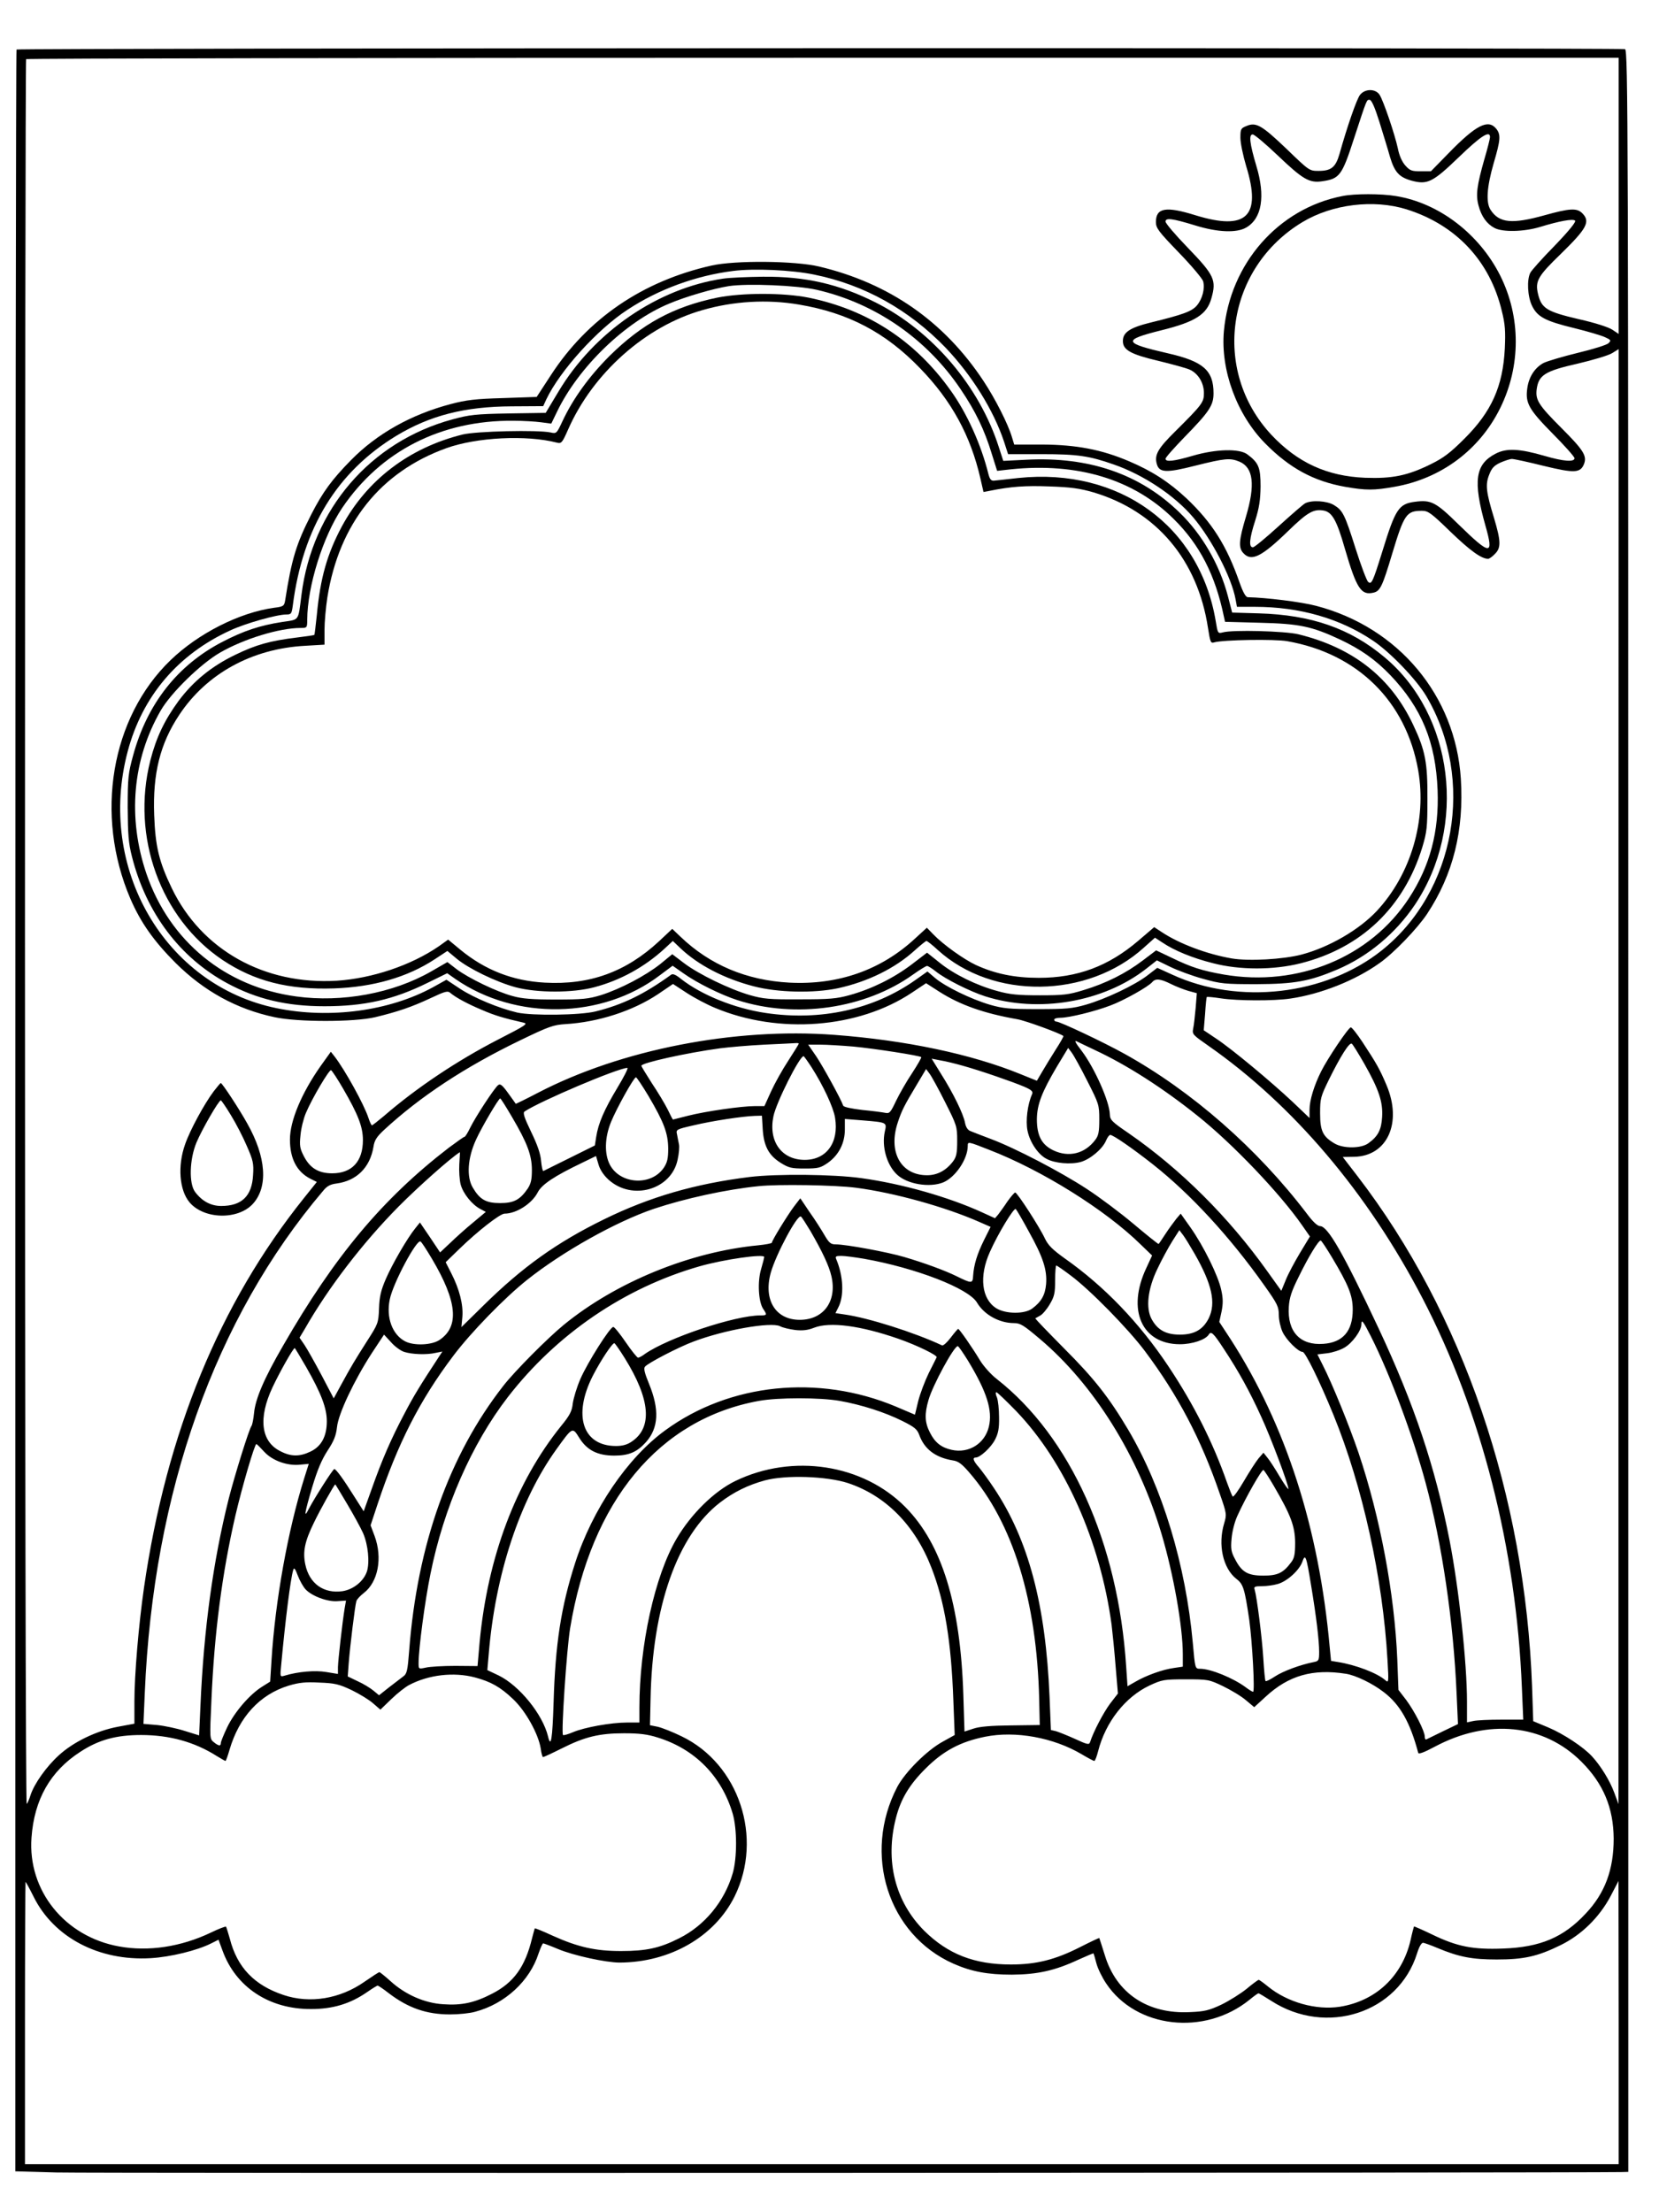
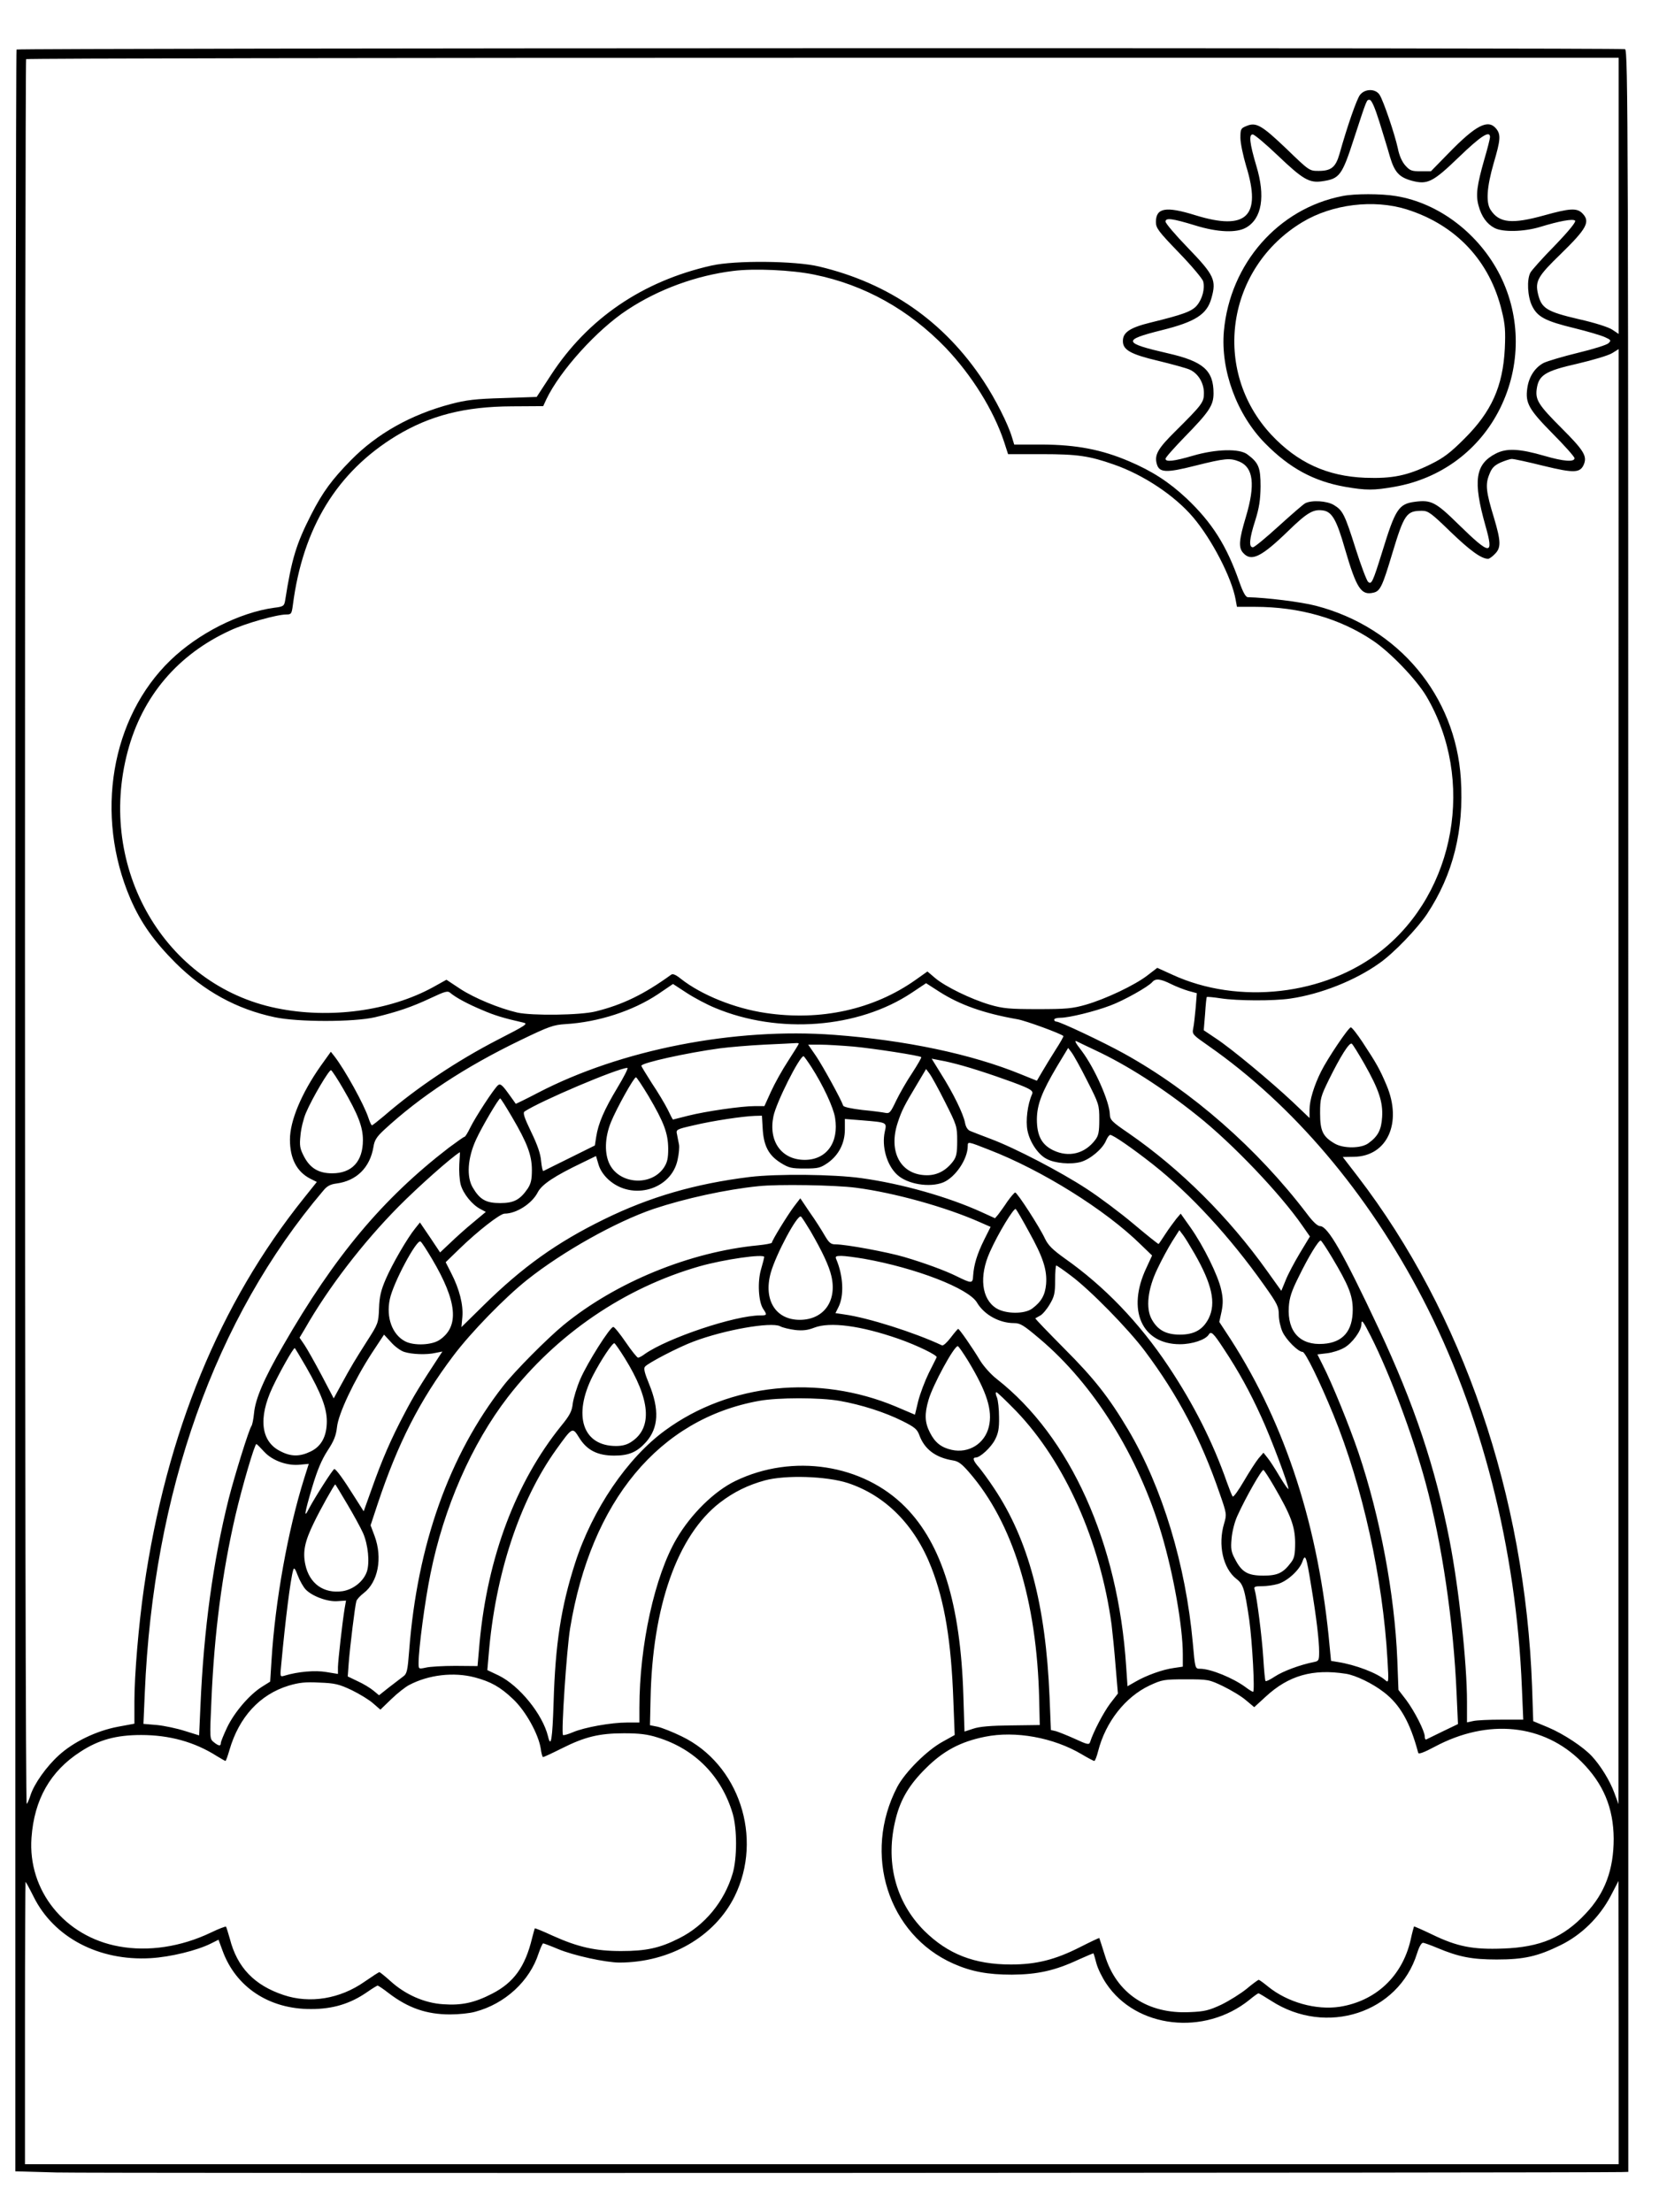
<svg xmlns="http://www.w3.org/2000/svg" version="1.0" width="864pt" height="1152pt" viewBox="0 0 864 1152" preserveAspectRatio="xMidYMid meet">
  <g transform="translate(0,1152) scale(0.1,-0.1)" fill="#000000" stroke="none">
    <path d="M86 11262 c-3 -3 -6 -2490 -6 -5527 l0 -5522 213 -6 c157 -5 7926 -2 8150 2 l37 1 0 5524 c0 5155 -1 5524 -17 5530 -20 8 -8369 6 -8377 -2z m8344 -762 l0 -719 -33 22 c-19 13 -90 36 -175 55 -167 39 -194 56 -212 131 -16 67 -1 93 119 209 136 133 155 168 111 212 -28 28 -67 25 -196 -11 -169 -47 -236 -41 -281 28 -25 38 -20 118 16 243 36 122 38 149 13 180 -42 51 -105 19 -247 -127 l-93 -95 -53 0 c-46 0 -56 3 -80 30 -17 19 -32 52 -39 89 -16 74 -75 248 -95 279 -21 33 -76 33 -102 0 -17 -21 -67 -165 -107 -308 -20 -69 -43 -88 -109 -88 -48 0 -49 1 -166 114 -130 124 -159 141 -209 120 -30 -12 -32 -16 -32 -62 0 -27 14 -93 30 -147 81 -262 2 -338 -264 -256 -154 48 -206 39 -206 -35 0 -32 13 -49 120 -160 66 -68 122 -135 126 -149 10 -38 -4 -91 -32 -125 -27 -32 -72 -48 -243 -90 -106 -26 -143 -51 -143 -95 -1 -47 40 -70 184 -104 70 -17 143 -37 162 -45 45 -19 76 -69 76 -123 0 -48 -9 -60 -150 -200 -89 -88 -108 -121 -96 -167 12 -48 48 -50 201 -11 156 39 181 41 230 21 73 -31 83 -121 34 -286 -37 -123 -40 -162 -14 -190 42 -46 94 -21 235 116 99 96 131 115 185 105 43 -9 67 -51 109 -198 61 -209 85 -245 150 -229 34 8 46 34 96 201 63 209 75 225 156 225 32 0 48 -12 150 -111 101 -97 159 -139 194 -139 6 0 22 11 35 25 33 32 32 66 -4 187 -42 137 -46 175 -25 227 13 34 26 47 58 62 23 10 50 19 60 19 11 0 85 -16 165 -36 161 -39 192 -38 211 11 15 41 -3 71 -116 184 -122 122 -138 148 -131 204 10 74 44 95 212 133 81 19 162 43 181 55 l34 21 -1 -3789 0 -3788 -22 60 c-23 62 -70 139 -116 189 -44 48 -148 117 -229 151 l-77 32 -6 179 c-36 996 -360 1944 -909 2659 l-77 100 59 1 c173 3 252 177 169 373 -35 83 -52 113 -125 224 -28 42 -55 77 -61 77 -12 0 -120 -160 -155 -230 -36 -72 -60 -150 -60 -198 l0 -44 -87 83 c-114 107 -318 277 -400 331 l-64 43 7 85 c3 47 7 87 9 88 2 2 35 -1 74 -7 85 -13 273 -14 361 -1 158 23 338 94 465 185 74 52 197 180 248 257 135 205 192 434 175 703 -28 433 -325 788 -753 900 -80 21 -261 43 -356 45 -11 0 -25 24 -44 78 -67 192 -143 311 -276 437 -91 85 -179 142 -299 193 -143 61 -274 86 -452 87 l-146 0 -12 39 c-20 68 -87 200 -148 292 -204 309 -490 509 -856 596 -125 30 -438 33 -561 5 -359 -81 -644 -276 -835 -569 l-75 -115 -175 -6 c-144 -4 -192 -10 -272 -31 -208 -55 -384 -154 -520 -292 -100 -102 -147 -166 -207 -283 -78 -153 -102 -231 -136 -448 -5 -29 -9 -32 -58 -38 -180 -25 -394 -133 -539 -273 -310 -299 -396 -806 -209 -1242 54 -125 123 -222 236 -335 147 -146 317 -240 515 -282 121 -26 413 -26 524 0 116 28 190 53 288 99 79 37 90 40 105 26 28 -23 88 -56 165 -88 62 -27 111 -42 213 -65 27 -6 16 -13 -134 -90 -211 -109 -421 -249 -592 -397 -31 -26 -59 -48 -62 -48 -3 0 -11 17 -18 38 -22 69 -124 253 -177 321 l-19 24 -53 -74 c-100 -142 -160 -286 -160 -383 0 -100 36 -168 106 -204 l34 -17 -68 -85 c-438 -547 -715 -1220 -832 -2027 -28 -195 -50 -454 -50 -593 l0 -116 -86 -16 c-112 -21 -232 -79 -308 -149 -64 -58 -128 -148 -147 -207 -6 -20 -15 -41 -20 -46 -5 -6 -9 1981 -9 4535 0 2500 3 4548 6 4551 3 4 1871 7 4150 7 l4144 0 0 -719z m-1247 388 c19 -62 45 -145 56 -185 24 -80 48 -106 113 -124 82 -22 110 -8 245 122 115 111 163 142 163 105 0 -7 -13 -60 -30 -117 -38 -134 -45 -184 -30 -239 15 -57 43 -96 83 -117 43 -23 154 -20 237 5 101 31 172 44 183 33 6 -6 -31 -52 -105 -129 -64 -65 -121 -129 -128 -142 -19 -36 -15 -124 9 -173 28 -57 68 -79 221 -116 69 -17 140 -38 159 -47 31 -14 33 -17 18 -31 -8 -9 -79 -31 -158 -50 -78 -19 -159 -43 -180 -53 -45 -24 -77 -72 -85 -132 -11 -77 8 -110 132 -236 63 -63 114 -121 114 -128 0 -21 -57 -17 -156 12 -131 38 -198 41 -254 12 -107 -55 -120 -141 -54 -375 45 -158 27 -157 -141 7 -118 116 -142 128 -226 117 -85 -11 -102 -38 -170 -259 -50 -161 -56 -173 -74 -158 -7 6 -37 84 -65 173 -57 180 -67 199 -113 227 -36 22 -116 27 -150 9 -12 -7 -74 -61 -139 -120 -66 -60 -125 -109 -133 -109 -22 0 -19 43 12 139 21 67 27 107 28 178 0 99 -10 123 -69 167 -41 31 -163 28 -283 -7 -99 -29 -143 -34 -143 -16 0 7 45 57 99 113 129 132 151 165 151 228 0 119 -53 166 -237 208 -235 54 -239 69 -35 120 178 44 238 83 261 167 27 95 15 120 -124 264 -63 65 -115 126 -115 135 0 21 34 17 155 -20 116 -36 215 -40 265 -11 82 47 101 163 53 321 -35 118 -40 164 -19 164 9 0 68 -50 132 -111 129 -123 163 -143 230 -133 90 13 103 29 165 221 70 214 66 203 82 203 10 0 27 -39 50 -112z m-2943 -798 c262 -53 494 -183 685 -381 136 -143 249 -324 304 -489 l21 -65 177 0 c184 0 246 -9 374 -54 153 -53 316 -161 412 -274 98 -115 202 -316 222 -429 l7 -38 93 0 c232 0 443 -60 615 -176 90 -60 226 -202 278 -289 256 -434 153 -1018 -233 -1325 -293 -233 -745 -285 -1091 -125 l-77 35 -52 -40 c-65 -50 -216 -122 -320 -152 -70 -20 -102 -23 -250 -23 -147 0 -181 3 -250 23 -98 29 -232 94 -285 139 l-40 34 -62 -44 c-218 -154 -494 -215 -781 -172 -162 24 -334 94 -440 177 -27 22 -43 29 -52 22 -141 -102 -252 -156 -393 -191 -80 -20 -330 -23 -408 -6 -97 23 -222 75 -295 122 l-74 49 -70 -39 c-227 -124 -538 -166 -815 -109 -582 119 -937 730 -775 1337 76 287 261 505 534 630 79 37 243 83 292 83 26 0 28 4 34 48 52 404 230 694 538 882 177 107 358 153 604 154 l162 1 16 35 c71 149 265 364 423 467 162 107 358 178 550 202 110 14 305 5 422 -19z m1858 -3694 c26 -13 67 -29 91 -36 l44 -12 -6 -76 c-4 -42 -9 -91 -13 -108 -6 -30 -2 -33 78 -89 442 -308 831 -767 1116 -1315 307 -590 489 -1305 518 -2030 l7 -165 -114 0 c-63 0 -129 -3 -146 -7 l-33 -7 0 107 c0 202 -42 590 -91 842 -75 382 -183 705 -369 1102 -184 392 -265 533 -305 533 -13 0 -38 23 -69 65 -259 340 -599 638 -951 833 -110 61 -335 167 -353 167 -7 0 -12 5 -12 10 0 6 15 10 33 10 44 0 179 33 260 64 70 26 198 98 218 122 17 20 43 17 97 -10z m-2373 -125 c331 -138 745 -106 1023 79 l75 50 70 -45 c107 -68 230 -112 407 -143 44 -8 224 -74 238 -87 2 -2 -16 -34 -40 -71 -24 -38 -56 -90 -71 -116 l-27 -46 -84 34 c-257 105 -599 177 -971 205 -520 39 -1112 -77 -1544 -302 -63 -33 -115 -58 -115 -57 -1 2 -19 27 -40 56 -31 43 -41 50 -52 41 -21 -17 -118 -166 -145 -221 -13 -27 -26 -48 -30 -48 -4 0 -40 -26 -82 -57 -343 -264 -594 -563 -863 -1031 -99 -171 -144 -276 -151 -351 -3 -31 -9 -60 -13 -66 -13 -17 -87 -255 -119 -380 -81 -323 -130 -681 -147 -1076 l-7 -156 -74 23 c-40 13 -106 27 -145 31 l-71 6 7 161 c44 1046 366 1952 929 2615 20 25 38 34 70 38 104 14 174 83 192 191 5 34 17 52 53 86 190 176 424 330 712 469 149 72 172 80 235 84 170 10 350 68 482 156 l78 53 72 -47 c40 -26 106 -61 148 -78z m1979 -220 c165 -77 351 -196 531 -340 185 -147 434 -409 548 -574 l39 -56 -52 -86 c-28 -47 -62 -110 -74 -141 l-23 -56 -73 102 c-201 282 -451 531 -721 718 -88 60 -98 70 -99 98 -1 66 -79 242 -147 332 -32 41 -40 57 -25 49 4 -2 47 -23 96 -46z m-1544 34 c0 -2 -25 -43 -55 -89 -31 -47 -71 -119 -90 -161 l-34 -75 -50 0 c-70 0 -256 -27 -347 -50 -43 -11 -78 -20 -79 -20 -2 0 -14 24 -28 53 -14 28 -51 90 -82 136 -30 47 -55 88 -55 91 0 15 234 67 410 91 47 6 150 15 230 19 80 4 153 7 163 8 9 1 17 0 17 -3z m2945 -104 c76 -134 98 -200 93 -278 -4 -66 -21 -100 -71 -136 -37 -28 -130 -29 -176 -2 -62 36 -76 66 -76 158 0 77 3 87 47 177 59 119 105 193 118 185 5 -3 34 -50 65 -104z m-2660 89 c107 -10 345 -47 353 -55 2 -2 -19 -39 -47 -82 -29 -43 -66 -108 -84 -145 -29 -61 -34 -68 -57 -63 -14 3 -68 10 -120 15 -57 7 -97 15 -99 23 -11 33 -104 202 -140 256 l-42 61 63 0 c35 0 113 -5 173 -10z m1217 -178 c61 -120 63 -125 63 -202 0 -64 -4 -84 -21 -106 -54 -72 -138 -93 -219 -54 -60 29 -85 76 -85 162 1 76 25 140 105 275 l58 96 18 -24 c10 -13 47 -79 81 -147z m-1436 71 c61 -95 115 -211 123 -264 21 -129 -45 -219 -158 -219 -121 0 -190 97 -163 227 15 73 136 313 157 313 2 0 21 -26 41 -57z m789 7 c93 -26 258 -83 319 -109 39 -17 47 -25 41 -39 -24 -53 -34 -139 -24 -189 12 -61 56 -126 100 -148 43 -23 125 -30 177 -16 50 14 114 68 132 111 7 17 17 30 22 30 15 0 115 -69 223 -154 195 -154 400 -376 579 -629 69 -97 76 -112 76 -155 0 -26 9 -65 19 -87 19 -42 82 -105 105 -105 14 0 90 -155 161 -329 151 -370 257 -850 281 -1276 7 -117 6 -120 -12 -104 -42 37 -156 80 -246 94 l-36 6 -7 72 c-56 621 -228 1155 -516 1603 l-59 90 12 55 c8 41 8 68 -2 112 -15 72 -91 227 -160 325 l-51 72 -23 -27 c-12 -16 -38 -50 -56 -78 -18 -27 -34 -52 -36 -53 -1 -2 -60 45 -130 104 -70 59 -181 142 -246 184 -133 87 -370 211 -498 259 -47 18 -95 36 -106 41 -14 5 -24 21 -28 42 -8 46 -62 156 -124 254 l-50 81 46 -9 c26 -4 78 -17 117 -28z m-1800 -115 c-68 -113 -99 -184 -110 -255 l-7 -45 -131 -65 c-72 -36 -134 -66 -137 -68 -4 -2 -9 22 -12 52 -3 38 -19 84 -52 152 -36 75 -44 99 -34 106 83 55 484 225 535 227 7 1 -17 -46 -52 -104z m-1427 -6 c77 -133 102 -197 102 -266 0 -111 -57 -173 -160 -173 -71 0 -116 27 -148 90 -20 39 -23 54 -17 109 3 35 16 87 28 115 33 78 121 226 131 223 5 -2 34 -46 64 -98z m3134 -68 c61 -121 63 -127 63 -202 0 -63 -4 -83 -21 -106 -36 -48 -82 -73 -136 -73 -137 0 -204 122 -152 276 20 61 34 88 97 193 l50 84 18 -24 c10 -13 47 -80 81 -148z m-1545 32 c82 -139 102 -195 103 -274 0 -52 -5 -73 -23 -100 -65 -96 -227 -87 -281 16 -29 56 -27 141 6 222 29 71 119 233 130 233 4 0 33 -44 65 -97z m-711 -109 c80 -136 104 -200 104 -277 0 -50 -5 -71 -22 -97 -40 -58 -72 -75 -143 -75 -74 0 -106 18 -143 81 -33 56 -27 153 17 249 30 66 118 215 126 215 3 0 30 -43 61 -96z m1306 -61 c5 -90 31 -139 93 -178 43 -27 57 -30 126 -30 70 0 82 3 121 30 56 40 88 102 88 173 l0 55 88 -7 c133 -11 131 -10 120 -59 -17 -77 10 -174 64 -224 53 -50 170 -69 241 -40 63 27 127 121 127 190 0 23 1 23 110 -20 275 -106 607 -313 791 -494 l59 -57 -30 -65 c-103 -218 -24 -397 175 -397 64 0 133 23 150 50 12 20 24 9 77 -72 79 -119 138 -227 197 -357 50 -108 141 -351 141 -374 0 -7 -20 22 -45 63 -24 41 -53 86 -65 100 l-20 25 -26 -30 c-13 -16 -48 -70 -76 -118 -28 -48 -54 -84 -58 -80 -4 4 -17 37 -30 73 -73 209 -173 407 -305 605 -152 228 -334 417 -540 562 -64 46 -86 68 -103 103 -26 57 -144 240 -155 240 -4 0 -22 -21 -40 -46 -17 -26 -39 -56 -48 -68 l-17 -20 -68 31 c-175 80 -418 149 -629 178 -144 20 -437 23 -580 6 -284 -35 -522 -104 -760 -221 -245 -120 -424 -248 -626 -447 l-116 -114 5 54 c5 63 -15 143 -58 227 l-29 57 72 70 c95 92 211 183 235 183 61 0 142 52 172 110 21 42 88 86 232 155 l72 35 13 -44 c8 -28 27 -56 52 -79 124 -112 328 -52 360 104 7 31 10 67 7 80 -3 13 -7 36 -10 51 -6 26 -5 27 87 48 96 23 255 47 318 49 l37 1 4 -67z m-1580 -186 c-2 -34 1 -81 7 -105 13 -48 60 -106 103 -128 l28 -15 -67 -56 c-38 -31 -91 -79 -119 -106 l-52 -49 -52 78 -53 78 -24 -30 c-41 -50 -121 -188 -154 -265 -25 -58 -33 -91 -35 -152 -3 -77 -5 -81 -62 -170 -64 -101 -81 -128 -137 -231 l-37 -68 -63 120 c-35 66 -75 137 -89 158 l-26 38 27 45 c123 216 303 450 488 637 104 105 274 256 320 284 1 0 -1 -28 -3 -63z m2065 -122 c201 -26 469 -101 645 -179 l57 -25 -34 -68 c-37 -75 -53 -129 -57 -186 -2 -42 -7 -42 -88 -2 -59 29 -165 68 -270 99 -88 26 -304 66 -358 66 -25 0 -34 7 -58 48 -15 26 -49 80 -77 119 l-49 73 -33 -43 c-35 -47 -115 -177 -115 -188 0 -4 -33 -10 -72 -14 -355 -34 -741 -192 -1013 -415 -83 -68 -257 -243 -314 -317 -282 -361 -448 -828 -490 -1378 -8 -105 -12 -122 -31 -135 -11 -8 -44 -34 -73 -56 l-53 -42 -29 24 c-17 14 -53 36 -82 49 l-52 25 5 68 c7 90 33 303 40 324 2 9 20 28 38 42 75 57 99 183 57 297 l-21 56 36 109 c105 316 219 541 395 774 91 121 267 302 384 395 186 148 463 303 660 370 162 54 376 101 545 118 101 11 400 6 507 -8z m902 -230 c73 -131 95 -198 89 -272 -5 -57 -25 -92 -72 -127 -40 -30 -138 -29 -187 1 -77 48 -91 166 -34 293 43 97 126 233 135 224 5 -5 36 -58 69 -119z m-1138 4 c63 -109 97 -182 109 -235 30 -130 -41 -227 -165 -227 -126 0 -190 104 -151 245 27 96 138 304 157 293 5 -3 27 -38 50 -76z m2000 -117 c91 -159 113 -257 74 -337 -30 -59 -75 -85 -150 -85 -73 0 -116 24 -147 80 -32 58 -21 158 30 263 22 47 57 111 77 143 l37 58 19 -25 c10 -13 37 -57 60 -97z m-3971 -28 c131 -221 143 -351 40 -421 -40 -28 -134 -32 -180 -8 -67 35 -100 124 -80 219 17 84 140 314 160 301 6 -3 32 -44 60 -91z m4687 8 c86 -144 108 -198 108 -272 0 -111 -51 -171 -153 -178 -121 -9 -188 63 -180 192 3 48 14 82 51 156 51 105 103 190 115 190 4 0 30 -40 59 -88z m-2957 2 c0 -3 -7 -31 -16 -62 -20 -66 -14 -170 10 -207 22 -33 21 -35 -15 -35 -132 0 -481 -117 -601 -201 -14 -11 -30 -19 -35 -19 -5 0 -34 36 -64 80 -30 44 -59 80 -65 80 -17 0 -134 -185 -171 -270 -19 -43 -36 -101 -40 -128 -4 -40 -15 -62 -61 -118 -236 -293 -382 -682 -424 -1124 l-11 -126 -116 1 c-64 0 -133 -4 -153 -9 -38 -8 -38 -8 -38 24 0 74 33 324 62 465 69 343 214 675 403 920 254 328 607 569 999 681 127 36 336 66 336 48z m520 -9 c270 -48 544 -154 588 -228 37 -63 116 -107 193 -107 33 0 50 -11 134 -82 282 -238 513 -609 634 -1015 63 -212 111 -485 111 -628 l0 -64 -47 -7 c-59 -8 -144 -39 -199 -71 l-42 -24 -7 103 c-42 645 -291 1197 -674 1497 -30 23 -68 66 -86 95 -42 70 -109 166 -115 166 -3 -1 -20 -21 -39 -46 -19 -25 -39 -43 -45 -40 -145 68 -386 144 -508 161 l-47 7 15 30 c31 60 26 164 -11 251 -6 14 -2 17 26 17 19 0 72 -7 119 -15z m1076 -87 c100 -74 299 -277 386 -393 173 -231 293 -459 391 -745 36 -103 36 -106 22 -154 -33 -110 -6 -233 64 -288 36 -27 43 -51 67 -213 16 -117 30 -375 20 -375 -4 0 -22 11 -39 24 -65 48 -182 96 -237 96 -26 0 -26 0 -38 135 -37 407 -158 807 -336 1109 -101 170 -178 268 -334 424 -84 85 -152 155 -150 157 2 1 13 7 25 14 12 6 35 33 50 59 24 40 28 58 28 124 0 43 3 78 6 78 3 0 37 -23 75 -52z m1564 -318 c99 -196 218 -516 284 -760 86 -317 146 -727 162 -1102 l7 -156 -79 -38 c-43 -21 -82 -40 -86 -42 -5 -2 -8 5 -8 15 0 28 -53 132 -97 191 l-40 52 -6 158 c-14 341 -89 742 -202 1077 -48 141 -136 358 -186 456 l-28 56 50 6 c27 3 68 16 90 29 41 23 89 89 89 121 0 30 9 18 50 -63z m-2998 34 c39 -4 65 -1 98 12 82 32 242 11 440 -58 97 -34 203 -86 198 -96 -2 -4 -20 -41 -41 -82 -20 -41 -45 -107 -55 -146 l-17 -71 -101 43 c-402 168 -864 121 -1199 -124 -197 -143 -380 -412 -470 -692 -73 -227 -103 -420 -112 -727 -6 -191 -14 -239 -29 -175 -28 115 -149 264 -257 317 l-59 28 7 81 c34 417 161 802 352 1068 85 118 84 118 120 60 40 -64 95 -92 182 -92 76 0 118 18 165 70 66 74 71 170 16 304 -23 56 -29 80 -21 89 15 19 177 103 253 131 161 61 402 103 450 80 14 -8 50 -16 80 -20z m-2037 -114 c41 -13 117 -16 164 -5 l35 7 -16 -24 c-101 -154 -134 -208 -181 -298 -69 -130 -117 -240 -171 -393 l-42 -117 -49 77 c-57 91 -95 143 -104 143 -7 0 -102 -149 -132 -206 -28 -56 -24 -27 17 112 27 90 49 142 80 190 33 50 44 78 49 122 7 70 89 243 181 385 l64 97 36 -39 c19 -22 50 -45 69 -51z m1149 -33 c133 -214 145 -361 36 -434 -23 -16 -48 -23 -82 -23 -173 0 -226 158 -121 365 42 82 104 175 113 170 5 -3 29 -38 54 -78z m1788 -14 c98 -162 128 -258 108 -342 -21 -89 -105 -141 -194 -121 -54 12 -87 38 -113 90 -27 52 -29 97 -7 171 22 76 132 279 152 279 4 0 28 -35 54 -77z m-3448 -31 c79 -138 108 -215 108 -283 0 -78 -28 -131 -85 -158 -56 -27 -102 -27 -157 2 -101 50 -116 172 -41 332 37 79 108 205 116 205 1 0 28 -44 59 -98z m3699 -231 c253 -264 437 -677 496 -1111 5 -41 15 -139 21 -217 l12 -142 -41 -53 c-34 -46 -86 -144 -104 -200 -5 -15 -14 -13 -79 17 -40 18 -85 36 -99 40 l-26 6 -7 172 c-20 481 -110 819 -289 1087 -27 41 -63 90 -78 108 -31 35 -36 52 -17 52 22 0 79 52 100 93 17 33 22 58 21 117 0 41 -5 87 -11 103 -7 15 -8 27 -3 27 5 0 51 -45 104 -99z m-920 54 c113 -20 235 -59 327 -105 64 -32 77 -43 88 -74 27 -73 84 -116 174 -131 29 -4 47 -18 86 -63 227 -262 352 -668 364 -1181 l3 -134 -150 -2 c-104 -1 -164 -6 -196 -17 l-46 -15 -6 191 c-15 473 -112 785 -301 977 -221 225 -588 281 -886 137 -110 -53 -231 -172 -306 -300 -114 -193 -194 -557 -194 -880 l0 -78 -64 0 c-84 0 -222 -25 -281 -50 -26 -11 -50 -18 -53 -15 -10 10 19 444 37 555 109 664 464 1091 984 1185 100 18 316 18 420 0z m-2997 -265 c43 -47 122 -75 189 -67 l43 4 -24 -76 c-85 -271 -151 -639 -170 -947 l-7 -111 -43 -27 c-65 -41 -143 -132 -181 -211 -18 -38 -33 -75 -33 -82 0 -17 -11 -16 -37 5 -21 17 -21 19 -12 217 15 352 56 664 125 963 35 150 100 372 109 372 3 0 21 -18 41 -40z m5258 -178 c88 -151 110 -209 111 -294 0 -62 -4 -82 -21 -104 -41 -55 -70 -69 -144 -69 -82 0 -113 18 -148 86 -20 37 -23 54 -18 107 3 37 16 88 31 120 43 95 127 242 135 237 5 -3 29 -40 54 -83z m-2218 15 c196 -65 349 -219 435 -441 69 -177 103 -384 114 -691 l7 -180 -63 -35 c-82 -45 -195 -158 -236 -235 -182 -349 -49 -770 293 -921 93 -41 178 -57 304 -57 133 1 224 21 346 78 42 19 78 34 79 33 1 -2 8 -25 15 -52 7 -27 30 -74 51 -105 156 -234 512 -274 746 -85 23 19 44 34 47 34 3 0 33 -18 66 -39 287 -186 663 -64 760 247 11 35 23 56 32 55 7 -1 41 -13 74 -27 112 -47 181 -60 309 -60 142 0 213 16 333 75 108 53 201 144 260 255 l41 79 1 -737 0 -738 -4150 0 -4150 0 0 735 c0 404 2 735 3 735 2 0 21 -35 42 -77 105 -212 340 -336 610 -320 103 6 242 40 315 77 l38 19 21 -57 c69 -190 243 -305 461 -304 113 0 204 27 293 89 26 18 50 33 54 33 3 0 29 -17 57 -39 102 -78 198 -111 320 -111 45 0 104 6 131 14 155 41 284 160 330 304 10 28 20 52 24 52 3 0 38 -13 76 -29 80 -34 250 -71 322 -71 263 1 495 135 599 345 150 305 23 689 -276 833 -47 23 -103 45 -125 50 l-40 8 3 135 c9 483 140 853 361 1024 73 56 147 92 235 116 108 29 321 22 432 -14z m-2608 -109 c34 -57 71 -125 83 -152 26 -60 35 -151 20 -199 -17 -51 -70 -94 -127 -103 -98 -14 -173 39 -194 139 -14 67 -3 120 45 218 31 65 106 199 111 199 1 0 29 -46 62 -102z m5020 -423 c28 -169 42 -288 42 -347 0 -44 -2 -48 -27 -53 -72 -14 -162 -48 -203 -75 -24 -16 -46 -27 -49 -24 -3 2 -8 57 -12 122 -7 109 -33 314 -45 355 -5 14 1 17 38 17 24 0 60 5 81 11 49 13 113 71 129 115 16 46 21 33 46 -121z m-5237 -21 c33 -36 115 -66 166 -62 l45 3 -7 -40 c-12 -73 -34 -269 -35 -306 l0 -36 -61 10 c-58 10 -148 2 -217 -19 -24 -7 -24 -7 -17 62 21 227 48 443 62 488 4 15 10 9 24 -29 10 -26 28 -58 40 -71z m5418 -440 c52 -8 140 -51 198 -96 84 -64 137 -157 179 -316 2 -8 30 2 86 32 277 148 567 119 764 -78 114 -114 167 -240 168 -401 0 -160 -45 -283 -145 -389 -116 -125 -237 -176 -431 -183 -157 -6 -239 10 -369 73 -50 24 -93 43 -95 42 -1 -2 -10 -34 -18 -72 -44 -188 -181 -316 -368 -346 -124 -19 -273 23 -374 105 -23 19 -45 35 -49 35 -3 0 -32 -21 -63 -47 -31 -25 -90 -62 -131 -82 -64 -30 -88 -36 -164 -39 -220 -11 -383 98 -443 296 -15 48 -28 88 -29 90 -1 1 -46 -20 -101 -48 -128 -65 -227 -90 -359 -90 -191 0 -328 54 -451 175 -152 152 -206 364 -148 588 25 99 71 175 155 258 91 91 180 139 309 165 158 32 356 -4 503 -91 32 -19 62 -35 66 -35 4 0 13 23 20 51 39 152 141 282 268 342 65 30 74 32 188 32 117 0 122 -1 195 -36 41 -20 95 -52 119 -73 l43 -36 60 55 c119 110 245 146 417 119z m-4536 -19 c83 -22 133 -50 199 -113 66 -62 132 -182 144 -257 3 -25 9 -45 12 -45 4 0 47 20 97 45 121 61 196 79 325 79 79 0 122 -5 175 -22 194 -60 333 -201 391 -397 23 -80 23 -230 0 -310 -43 -147 -146 -272 -278 -338 -102 -52 -173 -67 -304 -67 -132 0 -223 20 -356 80 -50 23 -91 40 -93 38 -1 -2 -7 -24 -14 -51 -36 -149 -95 -231 -208 -289 -91 -47 -158 -62 -255 -55 -97 6 -197 50 -274 120 -29 26 -55 47 -58 47 -4 0 -39 -23 -78 -50 -127 -89 -284 -115 -421 -69 -153 51 -242 144 -280 293 -9 32 -18 60 -20 63 -3 2 -38 -11 -79 -31 -155 -74 -325 -100 -478 -72 -283 51 -476 291 -456 566 14 199 98 347 255 448 95 62 186 87 316 87 147 0 278 -36 393 -109 23 -14 44 -26 46 -26 3 0 12 26 21 57 50 172 158 289 308 335 54 16 87 20 160 16 81 -3 102 -8 168 -39 41 -20 92 -51 112 -69 l38 -33 57 55 c32 31 73 63 92 73 102 54 233 69 343 40z" />
-     <path d="M1113 5837 c-49 -65 -124 -203 -149 -276 -40 -112 -30 -239 23 -302 75 -89 252 -93 330 -8 80 88 70 243 -29 418 -42 76 -131 211 -138 211 -3 0 -19 -20 -37 -43z m90 -125 c27 -44 64 -116 83 -161 32 -73 36 -90 32 -150 -6 -110 -59 -161 -166 -161 -54 0 -100 25 -136 73 -33 44 -29 170 7 257 28 67 116 220 127 220 3 0 27 -35 53 -78z" />
    <path d="M6991 10499 c-334 -65 -585 -352 -617 -703 -18 -203 67 -435 215 -585 127 -129 253 -197 416 -226 109 -19 150 -19 257 0 242 42 443 191 551 410 108 219 108 474 0 690 -109 217 -319 378 -543 414 -76 13 -216 13 -279 0z m334 -69 c258 -81 434 -269 496 -528 18 -71 20 -107 16 -197 -10 -197 -69 -329 -211 -470 -73 -73 -107 -99 -176 -133 -120 -59 -199 -75 -340 -70 -199 8 -353 79 -489 224 -313 336 -235 869 163 1108 155 93 370 119 541 66z" />
-     <path d="M3766 10069 c-340 -50 -672 -277 -858 -589 l-66 -110 -193 -3 c-172 -3 -205 -7 -293 -31 -427 -116 -730 -468 -786 -914 -18 -140 -9 -127 -101 -141 -116 -18 -200 -46 -310 -103 -234 -121 -393 -323 -466 -593 -25 -91 -28 -116 -28 -270 1 -141 4 -185 22 -255 74 -294 250 -527 496 -660 154 -83 310 -120 507 -120 208 0 359 34 537 122 l102 50 44 -31 c314 -216 763 -208 1063 20 l67 50 57 -40 c72 -51 196 -112 280 -139 304 -98 666 -45 915 133 35 25 68 45 73 45 5 0 26 -13 46 -29 50 -40 178 -104 256 -129 278 -89 616 -31 839 143 l56 44 70 -34 c39 -19 115 -47 170 -62 93 -26 113 -28 280 -28 198 1 275 15 419 76 162 69 304 188 405 338 273 409 202 988 -159 1289 -179 150 -381 220 -654 228 l-139 4 -22 85 c-43 164 -134 322 -252 436 -206 201 -472 292 -798 275 l-120 -6 -23 71 c-101 317 -346 605 -642 754 -191 96 -366 136 -587 134 -81 -1 -174 -5 -207 -10z m487 -58 c305 -70 573 -255 750 -518 77 -114 124 -211 162 -336 l28 -89 71 8 c349 36 640 -52 848 -258 136 -134 217 -292 262 -509 l6 -27 182 -5 c206 -5 270 -19 414 -86 111 -52 187 -106 265 -187 163 -171 236 -348 246 -599 8 -214 -39 -394 -149 -562 -201 -308 -579 -464 -964 -398 -114 20 -170 38 -271 87 l-82 39 -70 -53 c-88 -67 -192 -119 -308 -154 -78 -24 -104 -27 -228 -27 -112 0 -156 4 -220 22 -108 29 -227 87 -303 149 l-64 51 -81 -62 c-94 -71 -207 -127 -322 -159 -68 -19 -106 -22 -260 -22 -159 -1 -189 2 -260 22 -106 31 -265 108 -342 166 l-62 47 -62 -51 c-77 -61 -208 -130 -309 -162 -66 -20 -95 -23 -235 -23 -121 0 -176 4 -225 18 -83 22 -231 94 -292 140 l-48 37 -85 -49 c-197 -113 -464 -163 -702 -130 -370 50 -659 287 -780 638 -100 293 -73 596 74 851 54 93 208 243 308 301 124 72 310 129 421 129 33 0 34 1 34 43 1 175 82 433 182 582 201 297 516 457 891 454 51 0 116 -4 145 -8 l53 -7 29 60 c112 234 356 470 585 565 88 37 229 78 310 91 97 15 357 4 458 -19z" />
-     <path d="M3735 9970 c-227 -47 -391 -136 -561 -304 -105 -105 -190 -222 -245 -340 -30 -64 -31 -65 -62 -58 -65 14 -388 7 -459 -11 -277 -69 -497 -236 -628 -479 -76 -142 -112 -268 -130 -461 -6 -55 -11 -101 -13 -103 -1 -2 -43 -8 -92 -14 -138 -17 -211 -37 -320 -90 -124 -60 -218 -137 -295 -240 -73 -100 -116 -189 -147 -310 -101 -397 53 -822 376 -1039 166 -111 345 -156 581 -148 204 7 381 58 523 151 l67 44 48 -40 c62 -52 207 -122 307 -149 113 -30 298 -30 410 0 136 36 261 105 365 200 l44 41 41 -39 c91 -86 226 -157 380 -197 126 -33 313 -37 440 -10 155 34 297 104 399 197 30 27 57 49 61 49 4 0 31 -21 59 -47 286 -260 780 -254 1074 13 l57 51 40 -26 c61 -41 155 -80 263 -107 138 -36 315 -36 457 0 315 80 536 291 632 603 24 80 27 103 27 253 1 189 -11 252 -74 385 -116 247 -313 402 -598 472 -71 17 -342 24 -393 10 -27 -7 -27 -6 -38 61 -84 494 -502 797 -1026 743 -60 -7 -119 -13 -129 -14 -14 -1 -21 7 -28 33 -38 154 -111 316 -196 435 -184 259 -432 422 -741 485 -130 26 -346 26 -476 0z m426 -36 c256 -43 451 -145 631 -332 164 -169 263 -351 314 -574 l16 -70 32 6 c108 22 186 28 311 23 113 -4 157 -10 230 -31 328 -98 542 -352 596 -705 12 -76 14 -82 33 -76 44 13 313 18 380 6 366 -64 619 -313 682 -673 45 -259 -38 -541 -216 -732 -92 -98 -248 -189 -392 -227 -97 -25 -274 -35 -363 -20 -128 22 -273 76 -366 138 l-38 25 -83 -71 c-156 -133 -317 -193 -518 -193 -126 0 -228 21 -328 67 -62 29 -170 106 -221 159 l-34 35 -61 -56 c-178 -165 -401 -243 -655 -230 -223 12 -414 92 -568 240 l-42 40 -67 -63 c-173 -161 -362 -230 -597 -217 -166 9 -310 65 -439 171 l-64 53 -49 -35 c-144 -99 -347 -167 -530 -179 -378 -23 -705 160 -860 481 -67 139 -86 218 -92 382 -8 216 31 372 131 522 142 214 378 344 654 359 l102 6 0 76 c0 42 7 119 15 171 62 384 276 652 619 776 158 57 418 70 576 29 24 -6 28 -1 59 69 129 293 403 537 699 621 162 47 338 57 503 29z" />
  </g>
</svg>